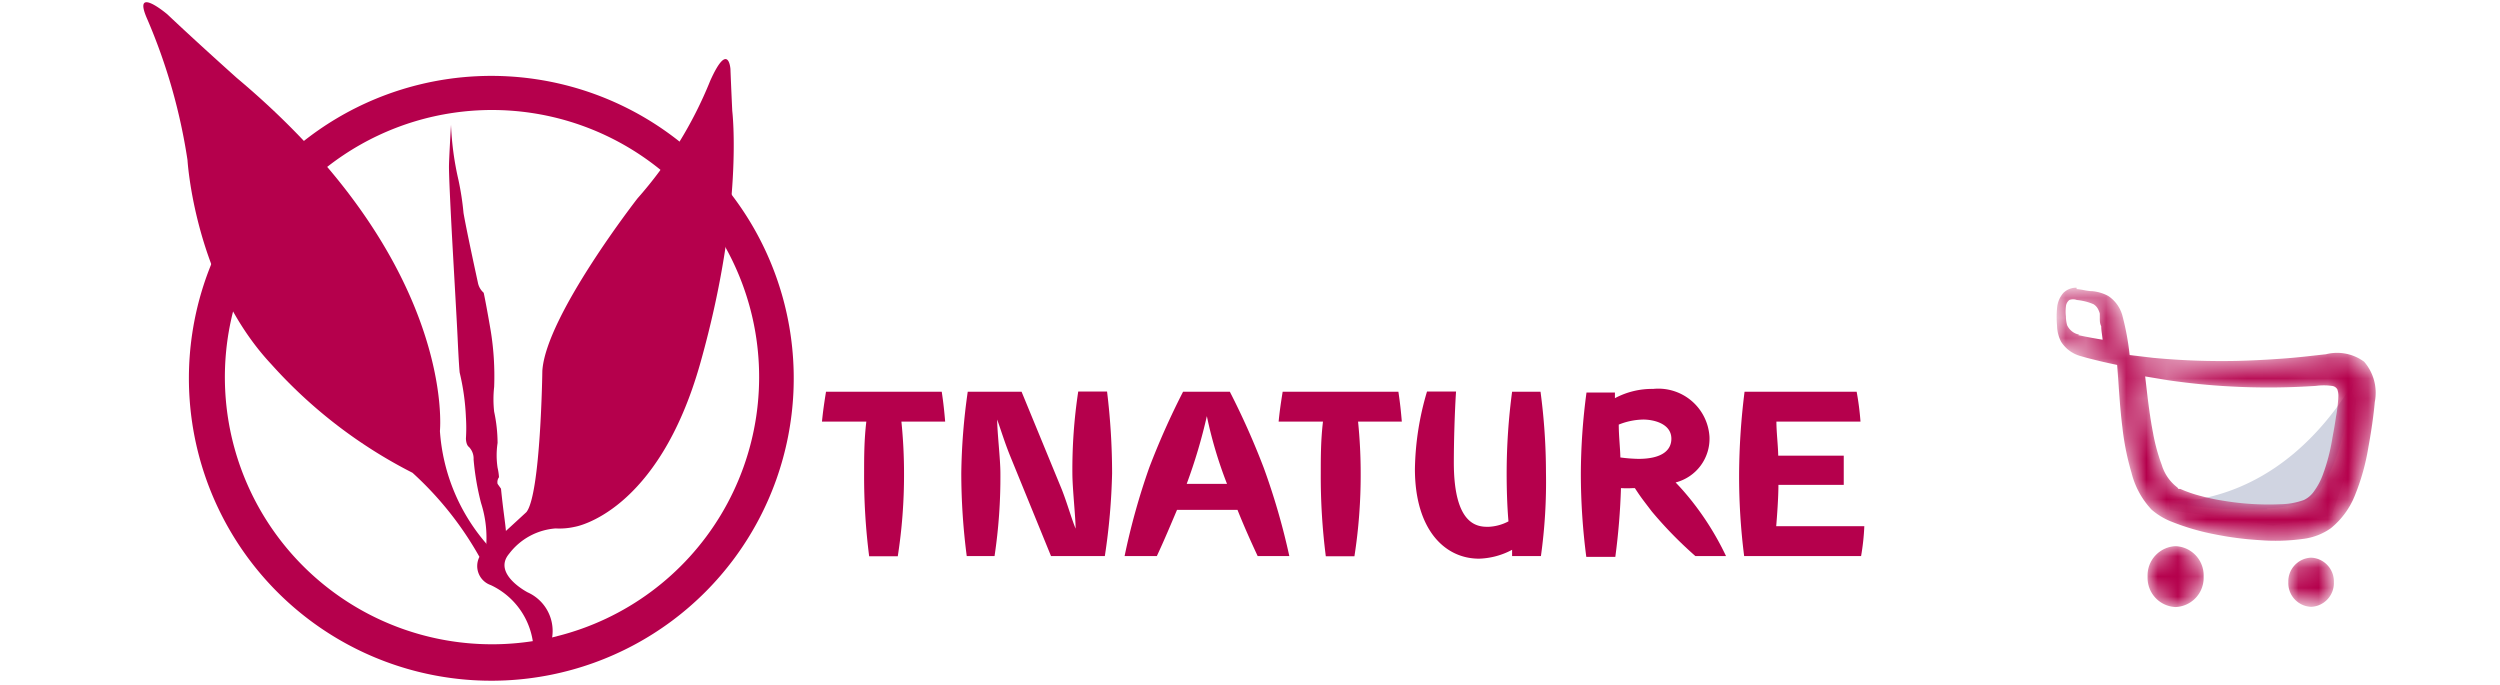
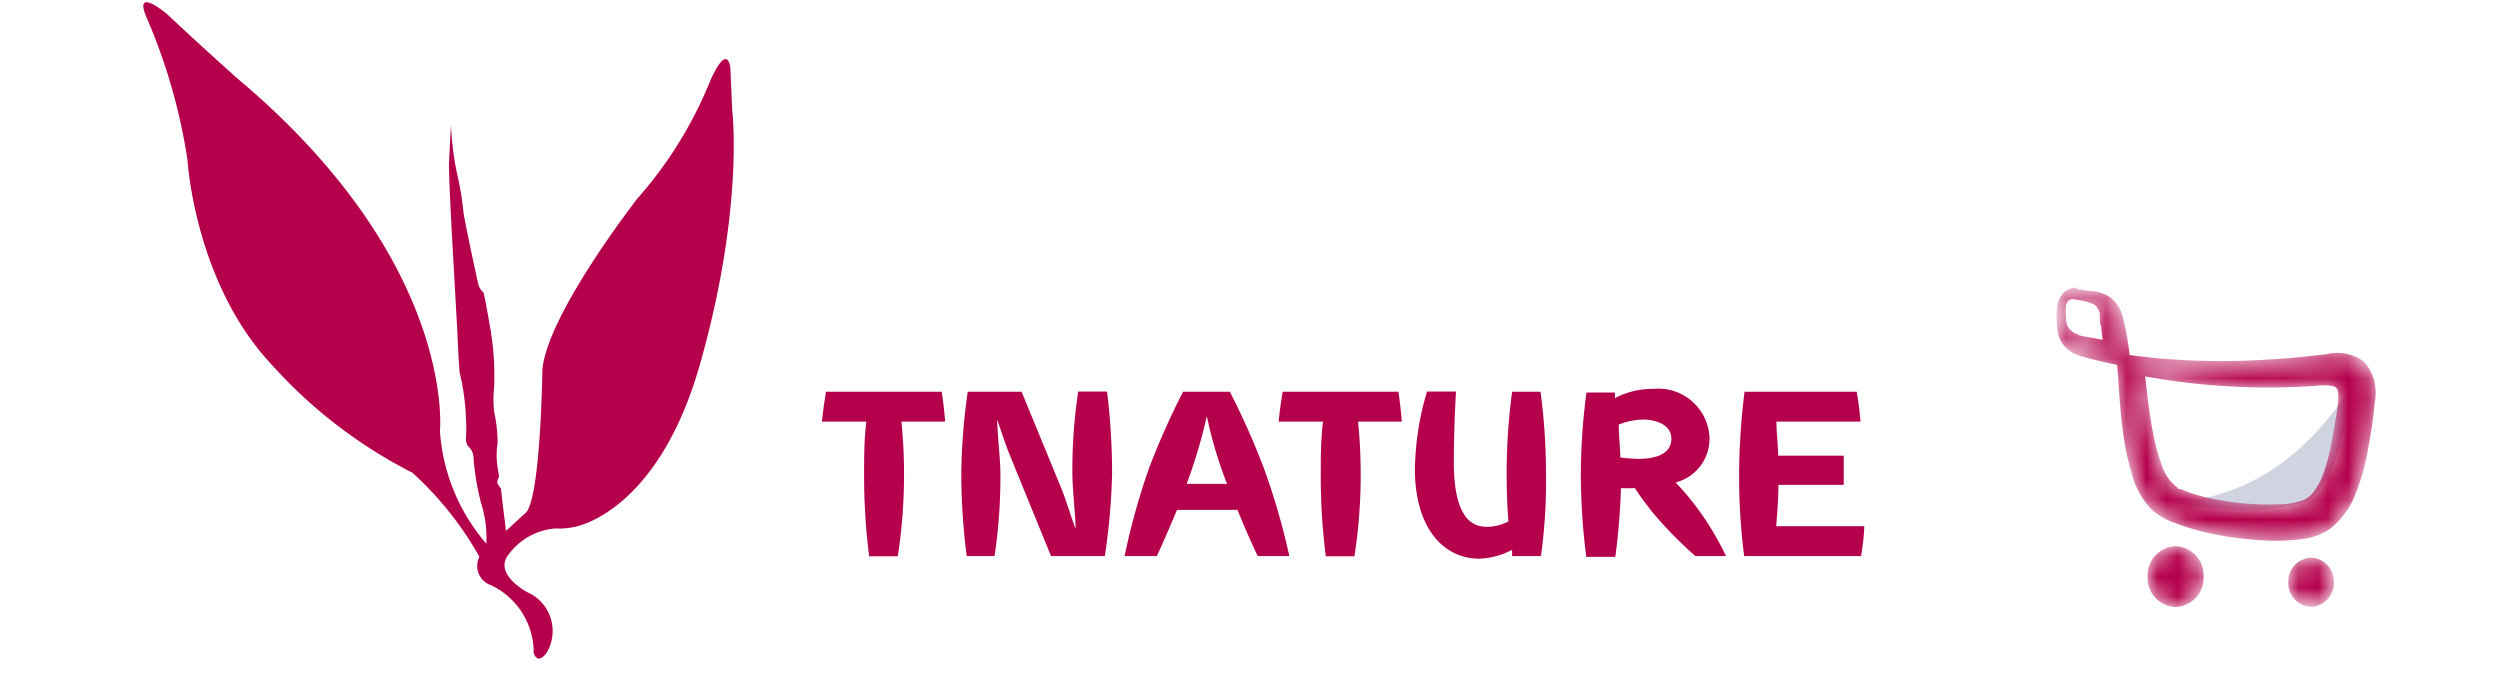
<svg xmlns="http://www.w3.org/2000/svg" id="Calque_1" data-name="Calque 1" viewBox="0 0 124 34">
  <defs>
    <style>.cls-1{fill:#fff;}.cls-2{mask:url(#mask);}.cls-3{fill:#b5004c;}.cls-4{mask:url(#mask-2-2);}.cls-5{fill:#e6e7e8;}.cls-6{fill:#d0d4e1;}.cls-7{mask:url(#mask-3);}</style>
    <mask id="mask" x="106.52" y="27.09" width="2.78" height="3.01" maskUnits="userSpaceOnUse">
      <g id="mask-2">
        <path id="path-1" class="cls-1" d="M106.52,28.6a1.45,1.45,0,0,0,1.39,1.51h0a1.45,1.45,0,0,0,1.39-1.51h0a1.45,1.45,0,0,0-1.39-1.51h0a1.45,1.45,0,0,0-1.39,1.51" />
      </g>
    </mask>
    <mask id="mask-2-2" x="113.5" y="27.66" width="2.26" height="2.45" maskUnits="userSpaceOnUse">
      <g id="mask-5">
        <path id="path-4" class="cls-1" d="M113.5,28.88a1.18,1.18,0,0,0,1.13,1.22h0a1.18,1.18,0,0,0,1.13-1.22h0a1.18,1.18,0,0,0-1.13-1.22h0a1.18,1.18,0,0,0-1.13,1.22" />
      </g>
    </mask>
    <mask id="mask-3" x="101.96" y="14.27" width="15.88" height="12.56" maskUnits="userSpaceOnUse">
      <g id="mask-8">
-         <path id="path-7" class="cls-1" d="M103,14.27a.91.91,0,0,0-.66.26h0a1.3,1.3,0,0,0-.31.76h0a4.39,4.39,0,0,0,0,.86h0a1.79,1.79,0,0,0,.2.8h0a1.66,1.66,0,0,0,1,.72h0l.28.08h0c.5.13,1,.25,1.5.35h0c.08,1,.13,2.07.26,3.09h0a13,13,0,0,0,.45,2.25h0a4.13,4.13,0,0,0,1,1.84h0a3.41,3.41,0,0,0,1,.6h0a11.67,11.67,0,0,0,2.12.62h0a16,16,0,0,0,2.22.29h0a10.05,10.05,0,0,0,2.17-.06h0a3,3,0,0,0,1.38-.53h0a4,4,0,0,0,1.21-1.67h0a10.94,10.94,0,0,0,.64-2.28h0c.14-.76.26-1.54.33-2.31h0a2.36,2.36,0,0,0-.53-2h0a2.26,2.26,0,0,0-1.89-.37h0c-.73.08-1.46.17-2.2.22h0q-1.09.08-2.18.11h0a36.06,36.06,0,0,1-4.18-.15h0l-1.18-.14h0v0h0a12.77,12.77,0,0,0-.34-1.88h0a1.71,1.71,0,0,0-.72-1.05h0a2.08,2.08,0,0,0-.81-.24h0c-.25,0-.51-.09-.76-.1H103Zm.14,2.33a.83.83,0,0,1-.61-.47h0a1.59,1.59,0,0,1-.06-.43h0a2,2,0,0,1,0-.5h0a.46.46,0,0,1,.17-.32h0a.52.52,0,0,1,.37,0h0a2.73,2.73,0,0,1,.83.21h0a.63.63,0,0,1,.25.3h0a.77.77,0,0,1,.06.17h0c0,.07,0,.14,0,.21h0c0,.14,0,.27.07.41h0c0,.22.05.44.07.67h0q-.61-.1-1.22-.23ZM108,24.18a2.2,2.2,0,0,1-.78-1.13h0a9.12,9.12,0,0,1-.43-1.58h0c-.18-.92-.28-1.86-.39-2.8h0l1.14.19h0a34.07,34.07,0,0,0,3.54.33h0a34.81,34.81,0,0,0,3.79-.05h0a2.93,2.93,0,0,1,.78,0h0a.35.35,0,0,1,.28.17h0a.94.94,0,0,1,.05.39h0a7.29,7.29,0,0,1-.12,1h0c-.05.35-.11.69-.17,1h0a9.57,9.57,0,0,1-.49,1.88h0a3.4,3.4,0,0,1-.42.78h0a1.28,1.28,0,0,1-.51.44h0a3.64,3.64,0,0,1-1.17.21h0a13.55,13.55,0,0,1-2.8-.17h0a10.74,10.74,0,0,1-1.33-.29h0a6.51,6.51,0,0,1-.64-.22h0l-.19-.08h0l0,0h0l-.09,0Z" />
+         <path id="path-7" class="cls-1" d="M103,14.27a.91.91,0,0,0-.66.26h0a1.3,1.3,0,0,0-.31.76h0a4.39,4.39,0,0,0,0,.86h0a1.79,1.79,0,0,0,.2.8h0a1.66,1.66,0,0,0,1,.72h0l.28.08h0c.5.13,1,.25,1.5.35h0c.08,1,.13,2.07.26,3.09h0a13,13,0,0,0,.45,2.25h0a4.13,4.13,0,0,0,1,1.84h0a3.41,3.41,0,0,0,1,.6h0a11.67,11.67,0,0,0,2.12.62h0a16,16,0,0,0,2.22.29h0a10.05,10.05,0,0,0,2.17-.06h0a3,3,0,0,0,1.38-.53h0a4,4,0,0,0,1.21-1.67h0a10.94,10.94,0,0,0,.64-2.28h0c.14-.76.26-1.54.33-2.31h0a2.36,2.36,0,0,0-.53-2h0a2.26,2.26,0,0,0-1.89-.37h0c-.73.08-1.46.17-2.2.22h0q-1.09.08-2.18.11h0a36.06,36.06,0,0,1-4.18-.15h0l-1.18-.14h0v0h0a12.77,12.77,0,0,0-.34-1.88h0a1.71,1.71,0,0,0-.72-1.05h0a2.08,2.08,0,0,0-.81-.24h0c-.25,0-.51-.09-.76-.1H103Zm.14,2.33a.83.83,0,0,1-.61-.47h0a1.59,1.59,0,0,1-.06-.43h0a2,2,0,0,1,0-.5h0a.46.46,0,0,1,.17-.32h0a.52.52,0,0,1,.37,0h0a2.73,2.73,0,0,1,.83.21h0a.63.63,0,0,1,.25.3h0a.77.77,0,0,1,.06.17h0c0,.07,0,.14,0,.21h0c0,.14,0,.27.07.41h0c0,.22.05.44.07.67h0q-.61-.1-1.22-.23ZM108,24.18a2.2,2.2,0,0,1-.78-1.13a9.12,9.12,0,0,1-.43-1.58h0c-.18-.92-.28-1.86-.39-2.8h0l1.14.19h0a34.07,34.07,0,0,0,3.54.33h0a34.81,34.81,0,0,0,3.79-.05h0a2.93,2.93,0,0,1,.78,0h0a.35.35,0,0,1,.28.17h0a.94.94,0,0,1,.05.39h0a7.29,7.29,0,0,1-.12,1h0c-.05.35-.11.69-.17,1h0a9.57,9.57,0,0,1-.49,1.88h0a3.4,3.4,0,0,1-.42.78h0a1.28,1.28,0,0,1-.51.44h0a3.64,3.64,0,0,1-1.17.21h0a13.55,13.55,0,0,1-2.8-.17h0a10.74,10.74,0,0,1-1.33-.29h0a6.51,6.51,0,0,1-.64-.22h0l-.19-.08h0l0,0h0l-.09,0Z" />
      </g>
    </mask>
  </defs>
  <title>Logo tnature-01</title>
  <g id="Page-1">
    <g id="Home-2">
      <g id="Header">
        <g id="Menu">
          <g id="Top">
            <g id="Logo">
              <g id="Group-12">
                <g class="cls-2">
                  <path id="Fill-10" class="cls-3" d="M106.52,28.6a1.45,1.45,0,0,0,1.39,1.51h0a1.45,1.45,0,0,0,1.39-1.51h0a1.45,1.45,0,0,0-1.39-1.51h0a1.45,1.45,0,0,0-1.39,1.51" />
                </g>
              </g>
              <g id="Group-15">
                <g class="cls-4">
                  <path id="Fill-13" class="cls-3" d="M113.5,28.88a1.18,1.18,0,0,0,1.13,1.22h0a1.18,1.18,0,0,0,1.13-1.22h0a1.18,1.18,0,0,0-1.13-1.22h0a1.18,1.18,0,0,0-1.13,1.22" />
                </g>
              </g>
              <g id="Group-20">
-                 <path id="Fill-16" class="cls-5" d="M116.6,19.41a9.33,9.33,0,0,1-.84,1.71c0,.19-.06.38-.09.56a9.55,9.55,0,0,1-.49,1.88,3.39,3.39,0,0,1-.42.78,1.28,1.28,0,0,1-.51.44,3.65,3.65,0,0,1-1.17.21,13.52,13.52,0,0,1-2.8-.17l-.2,0a8,8,0,0,1-2.52-.31l.05.79,5.14.77,2.9-.48,1-2.9.22-2.86Z" />
                <path id="Fill-18" class="cls-6" d="M112.45,25.21a5.75,5.75,0,0,0,1.86-.34,2,2,0,0,0,.81-.71,5.47,5.47,0,0,0,.67-1.26,15.53,15.53,0,0,0,.78-3c.05-.3.1-.61.15-.91-1.5,2.47-4.35,5.71-9.05,5.93l.32.06a21.27,21.27,0,0,0,4.46.28" />
              </g>
              <g id="Group-23">
                <g class="cls-7">
                  <path id="Fill-21" class="cls-3" d="M103,14.27a.91.91,0,0,0-.66.26h0a1.3,1.3,0,0,0-.31.76h0a4.39,4.39,0,0,0,0,.86h0a1.79,1.79,0,0,0,.2.8h0a1.66,1.66,0,0,0,1,.72h0l.28.08h0c.5.13,1,.25,1.5.35h0c.08,1,.13,2.07.26,3.09h0a13,13,0,0,0,.45,2.25h0a4.13,4.13,0,0,0,1,1.84h0a3.41,3.41,0,0,0,1,.6h0a11.67,11.67,0,0,0,2.12.62h0a16,16,0,0,0,2.22.29h0a10.05,10.05,0,0,0,2.17-.06h0a3,3,0,0,0,1.38-.53h0a4,4,0,0,0,1.21-1.67h0a10.94,10.94,0,0,0,.64-2.28h0c.14-.76.26-1.54.33-2.31h0a2.36,2.36,0,0,0-.53-2h0a2.26,2.26,0,0,0-1.89-.37h0c-.73.08-1.46.17-2.2.22h0q-1.09.08-2.18.11h0a36.06,36.06,0,0,1-4.18-.15h0l-1.18-.14h0v0h0a12.77,12.77,0,0,0-.34-1.88h0a1.71,1.71,0,0,0-.72-1.05h0a2.08,2.08,0,0,0-.81-.24h0c-.25,0-.51-.09-.76-.1H103Zm.14,2.33a.83.83,0,0,1-.61-.47h0a1.59,1.59,0,0,1-.06-.43h0a2,2,0,0,1,0-.5h0a.46.46,0,0,1,.17-.32h0a.52.52,0,0,1,.37,0h0a2.73,2.73,0,0,1,.83.21h0a.63.63,0,0,1,.25.3h0a.77.77,0,0,1,.06.17h0c0,.07,0,.14,0,.21h0c0,.14,0,.27.07.41h0c0,.22.05.44.07.67h0q-.61-.1-1.22-.23ZM108,24.18a2.2,2.2,0,0,1-.78-1.13h0a9.12,9.12,0,0,1-.43-1.58h0c-.18-.92-.28-1.86-.39-2.8h0l1.14.19h0a34.07,34.07,0,0,0,3.54.33h0a34.81,34.81,0,0,0,3.79-.05h0a2.93,2.93,0,0,1,.78,0h0a.35.35,0,0,1,.28.17h0a.94.94,0,0,1,.05.39h0a7.29,7.29,0,0,1-.12,1h0c-.05.35-.11.69-.17,1h0a9.57,9.57,0,0,1-.49,1.88h0a3.4,3.4,0,0,1-.42.78h0a1.28,1.28,0,0,1-.51.44h0a3.64,3.64,0,0,1-1.17.21h0a13.55,13.55,0,0,1-2.8-.17h0a10.74,10.74,0,0,1-1.33-.29h0a6.51,6.51,0,0,1-.64-.22h0l-.19-.08h0l0,0h0l-.09,0Z" />
                </g>
              </g>
            </g>
          </g>
        </g>
      </g>
    </g>
  </g>
-   <path class="cls-3" d="M20.78,4.2A15,15,0,1,0,38.91,15.08,15,15,0,0,0,20.78,4.2Zm6.84,27.36a13.25,13.25,0,1,1,9.64-16.06A13.25,13.25,0,0,1,27.61,31.56Z" />
  <path class="cls-3" d="M24.85,27.24c.44-.5.22-.78,0-3L24.68,24a.41.41,0,0,1,.07-.33,2.89,2.89,0,0,0-.07-.47,4.11,4.11,0,0,1,0-1.23,7.53,7.53,0,0,0-.17-1.55,5.57,5.57,0,0,1,0-1.23,14,14,0,0,0-.17-2.78c-.14-.83-.3-1.68-.35-1.89a.89.89,0,0,1-.29-.52s-.55-2.51-.71-3.44a13.84,13.84,0,0,0-.25-1.63,14.77,14.77,0,0,1-.37-2.74s-.09,1.54-.1,2,.08,2.19.13,3.16.27,4.74.3,5.46c0,0,.06,1.31.1,1.67a11.58,11.58,0,0,1,.31,2.22,8.31,8.31,0,0,1,0,1.05s0,.31.15.42a.82.82,0,0,1,.23.62,13.15,13.15,0,0,0,.37,2.16,5.62,5.62,0,0,1,.25,2.19l.39.29Z" />
  <path class="cls-3" d="M36.32,5.5s.59,4.77-1.57,12.46c-2.1,7.51-6.24,8.17-6.24,8.17a3.43,3.43,0,0,1-.95.08,3.19,3.19,0,0,0-2.31,1.26c-.84,1,.92,1.91.92,1.91a2.1,2.1,0,0,1,.94,3c-.47.64-.64,0-.64,0a3.69,3.69,0,0,0-2.13-3.36,1,1,0,0,1-.56-1.4,16.6,16.6,0,0,0-3.32-4.17,24,24,0,0,1-7-5.38C9.65,14,9.3,7.94,9.3,7.94a28.39,28.39,0,0,0-2-7c-.76-1.72,1-.23,1-.23,1.48,1.4,3.45,3.16,3.45,3.16,10.93,9.17,10.07,17.51,10.07,17.51a9.53,9.53,0,0,0,2.42,5.72c.5-.43,1.87-1.7,1.87-1.7.71-.89.79-7,.79-7,.16-2.71,4.72-8.56,4.72-8.56A20.21,20.21,0,0,0,35.23,4c.9-2,1-.58,1-.58C36.26,4.23,36.32,5.5,36.32,5.5Z" />
  <path class="cls-3" d="M44.71,20.91a25.57,25.57,0,0,1,.13,2.6,26.19,26.19,0,0,1-.31,4.08H43.11a31.26,31.26,0,0,1-.25-4.08c0-.84,0-1.67.11-2.6h-2.2c.05-.51.11-.92.2-1.48h5.74c.08.52.13,1,.17,1.48Z" />
  <path class="cls-3" d="M54.8,27.58H52.13l-2-4.9c-.28-.68-.45-1.25-.67-1.87,0,.63.16,1.95.16,2.67a26.46,26.46,0,0,1-.29,4.1H47.95a32.08,32.08,0,0,1-.27-4.1A30.88,30.88,0,0,1,48,19.43h2.67l2,4.86c.29.75.45,1.36.68,1.93,0-.57-.16-2-.16-2.75a25.83,25.83,0,0,1,.29-4.05h1.43a33.62,33.62,0,0,1,.25,4.05A31.63,31.63,0,0,1,54.8,27.58Z" />
  <path class="cls-3" d="M62.38,27.58c-.36-.77-.71-1.56-1-2.29h-3c-.31.73-.64,1.52-1,2.29H55.78A33.91,33.91,0,0,1,57,23.2a37.89,37.89,0,0,1,1.68-3.77H61a37.71,37.71,0,0,1,1.68,3.77,33.79,33.79,0,0,1,1.27,4.38Zm-2.52-6.94a26.46,26.46,0,0,1-1,3.36h2A20.91,20.91,0,0,1,59.86,20.64Z" />
  <path class="cls-3" d="M67.36,20.91a25.57,25.57,0,0,1,.13,2.6,26.2,26.2,0,0,1-.31,4.08H65.76a31.26,31.26,0,0,1-.25-4.08c0-.84,0-1.67.11-2.6h-2.2c.05-.51.11-.92.2-1.48h5.74c.08.52.13,1,.17,1.48Z" />
  <path class="cls-3" d="M76.43,27.58H75l0-.31a3.69,3.69,0,0,1-1.64.44c-1.71,0-3.18-1.45-3.18-4.45a14.13,14.13,0,0,1,.6-3.84h1.44c-.07,1.05-.11,2.56-.11,3.52,0,3.16,1.21,3.19,1.71,3.19h0a2.33,2.33,0,0,0,1-.27c-.07-.81-.09-1.67-.09-2.39A30.89,30.89,0,0,1,75,19.43h1.41a30.45,30.45,0,0,1,.27,4A26.52,26.52,0,0,1,76.43,27.58Z" />
  <path class="cls-3" d="M84.09,27.58a20.11,20.11,0,0,1-2.16-2.21c-.4-.53-.51-.65-.84-1.16H81a5,5,0,0,1-.6,0,33.61,33.61,0,0,1-.28,3.41H78.68a32,32,0,0,1-.27-4.1,30.88,30.88,0,0,1,.28-4.05H80.1l0,.28A3.91,3.91,0,0,1,82,19.29a2.54,2.54,0,0,1,2.79,2.37,2.24,2.24,0,0,1-1.68,2.27c.24.25.41.44.65.73a14.16,14.16,0,0,1,1.85,2.92Zm-2.57-6.77a3.37,3.37,0,0,0-1.23.25c0,.56.07,1.13.08,1.63a7.84,7.84,0,0,0,.89.07c1.21,0,1.64-.45,1.64-1C82.9,21,82,20.81,81.51,20.81Z" />
  <path class="cls-3" d="M92.31,27.58h-5.8a31.19,31.19,0,0,1-.25-4.06,34,34,0,0,1,.27-4.09h5.56a13.6,13.6,0,0,1,.19,1.48H88.11c0,.52.08,1.16.09,1.69h3.25v1.45H88.21c0,.64-.07,1.57-.11,2.05h4.37A11.34,11.34,0,0,1,92.31,27.58Z" />
</svg>